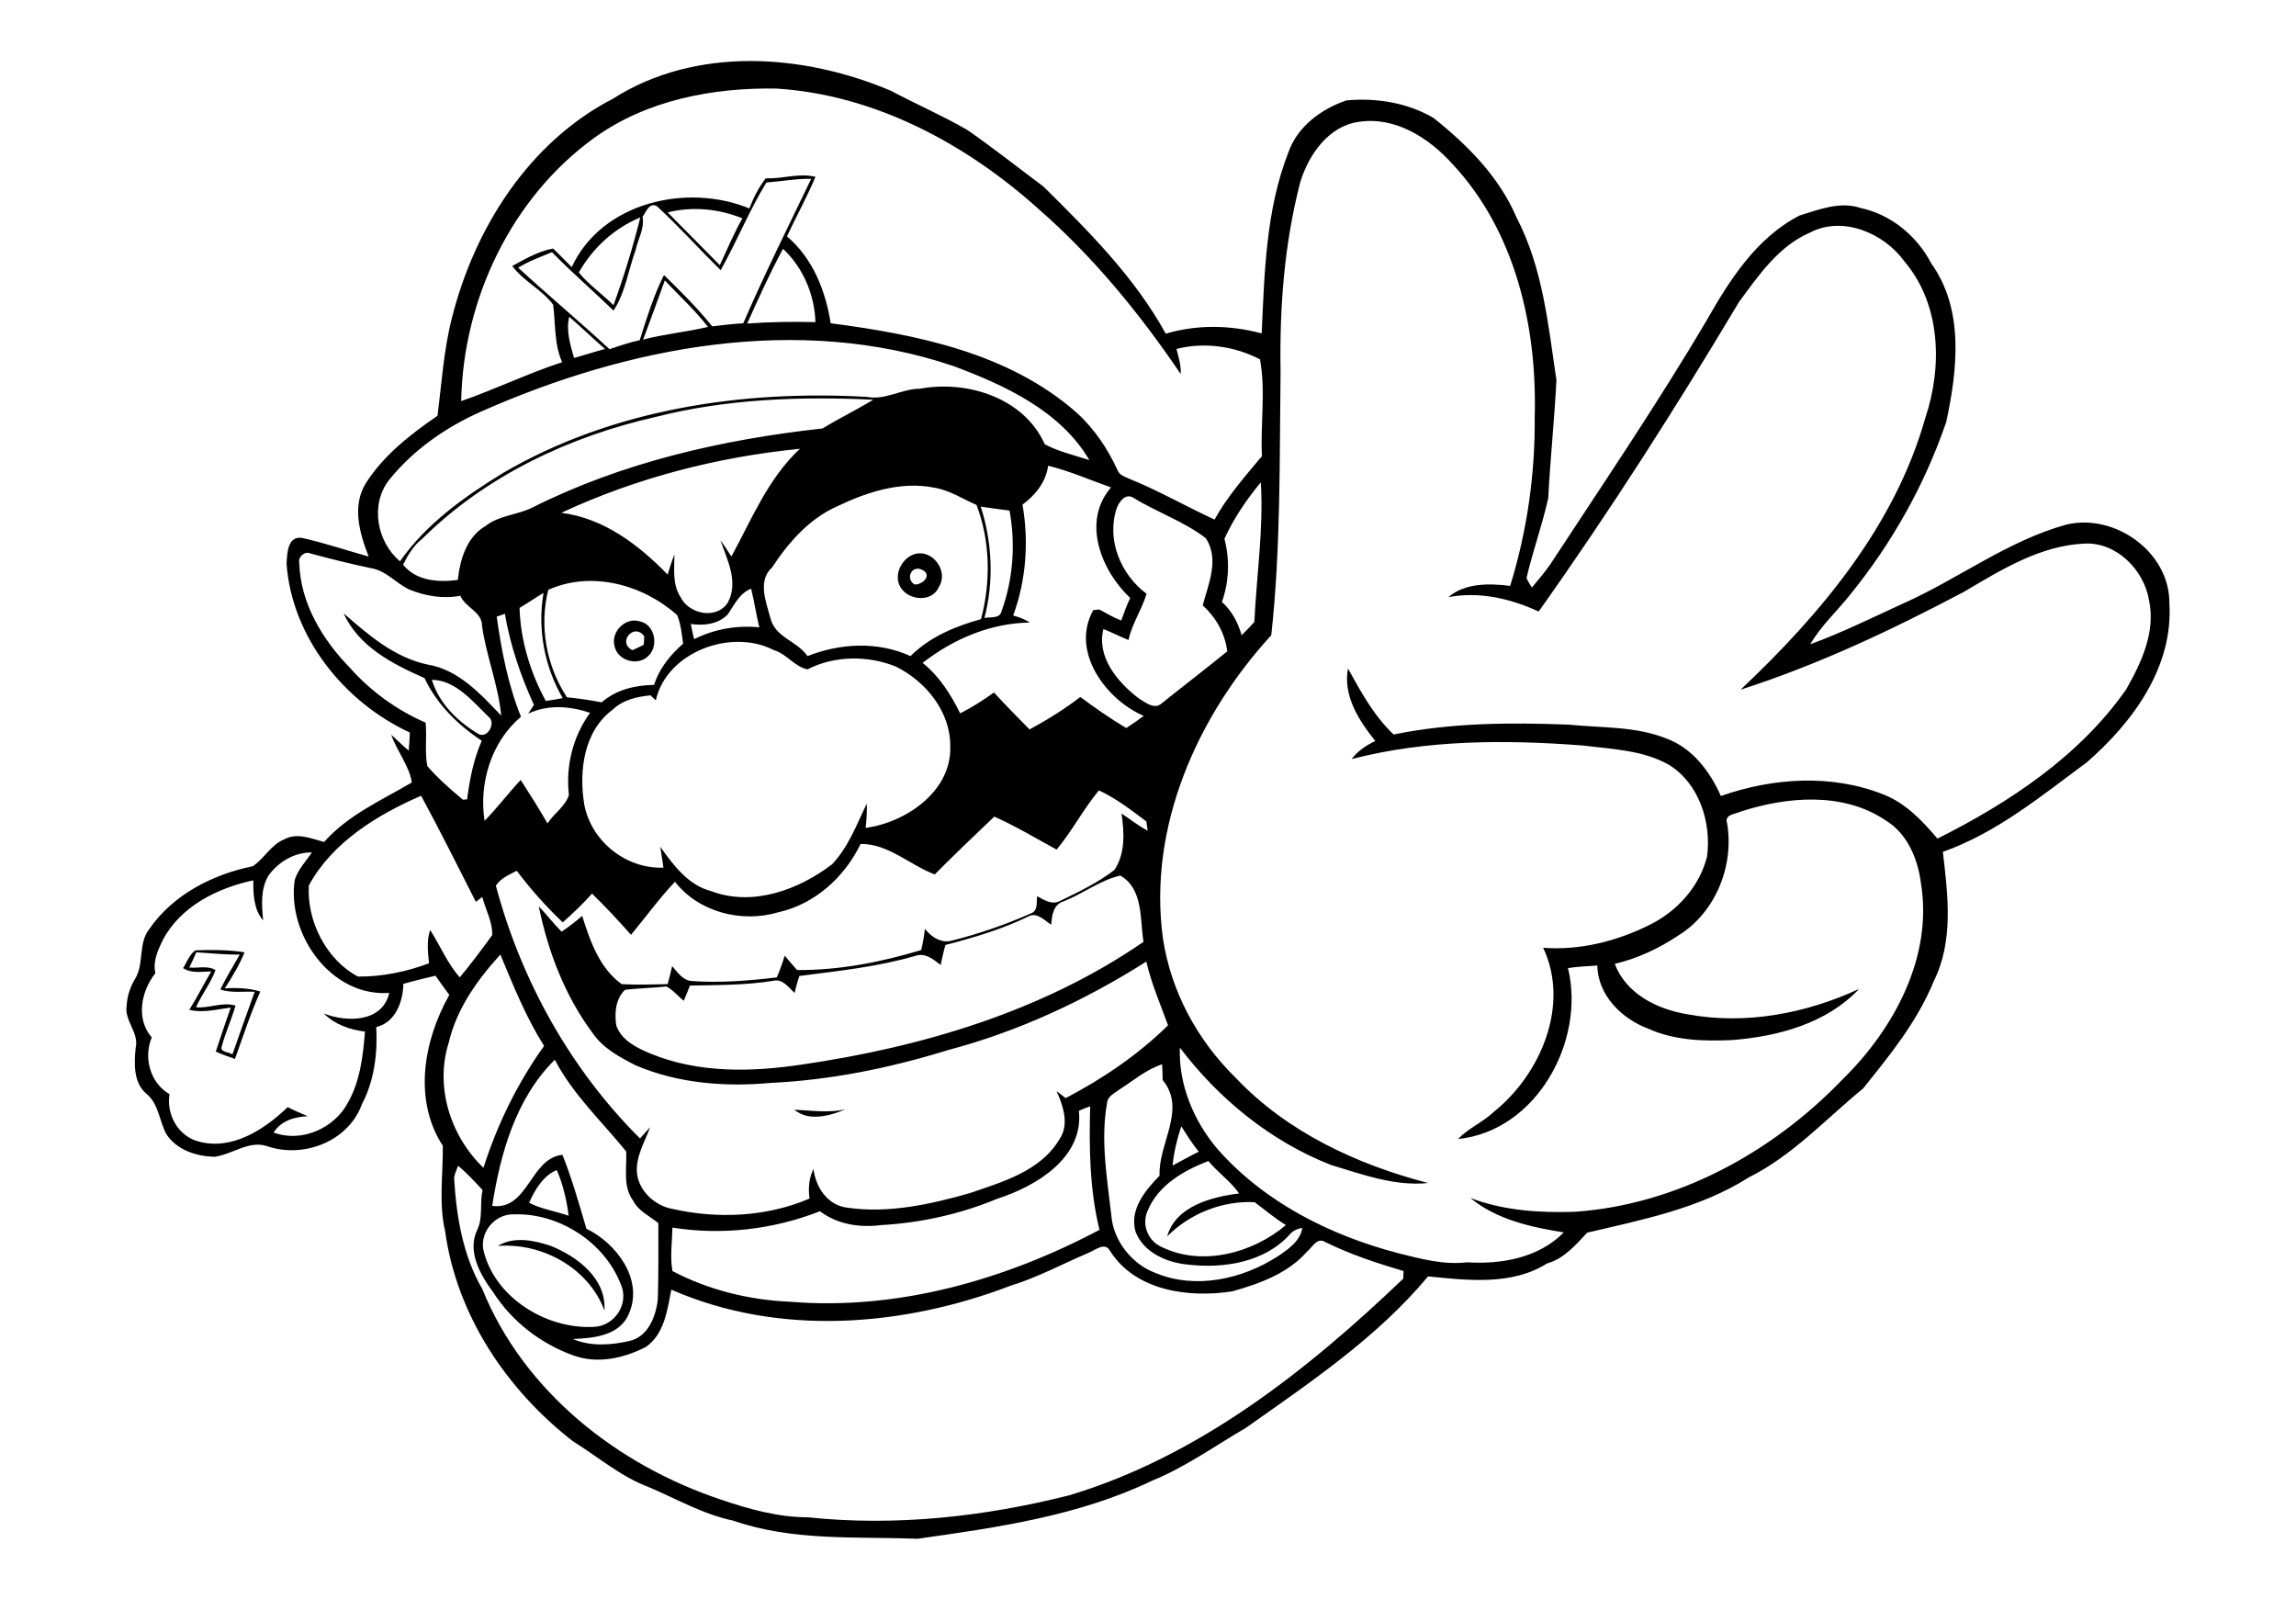
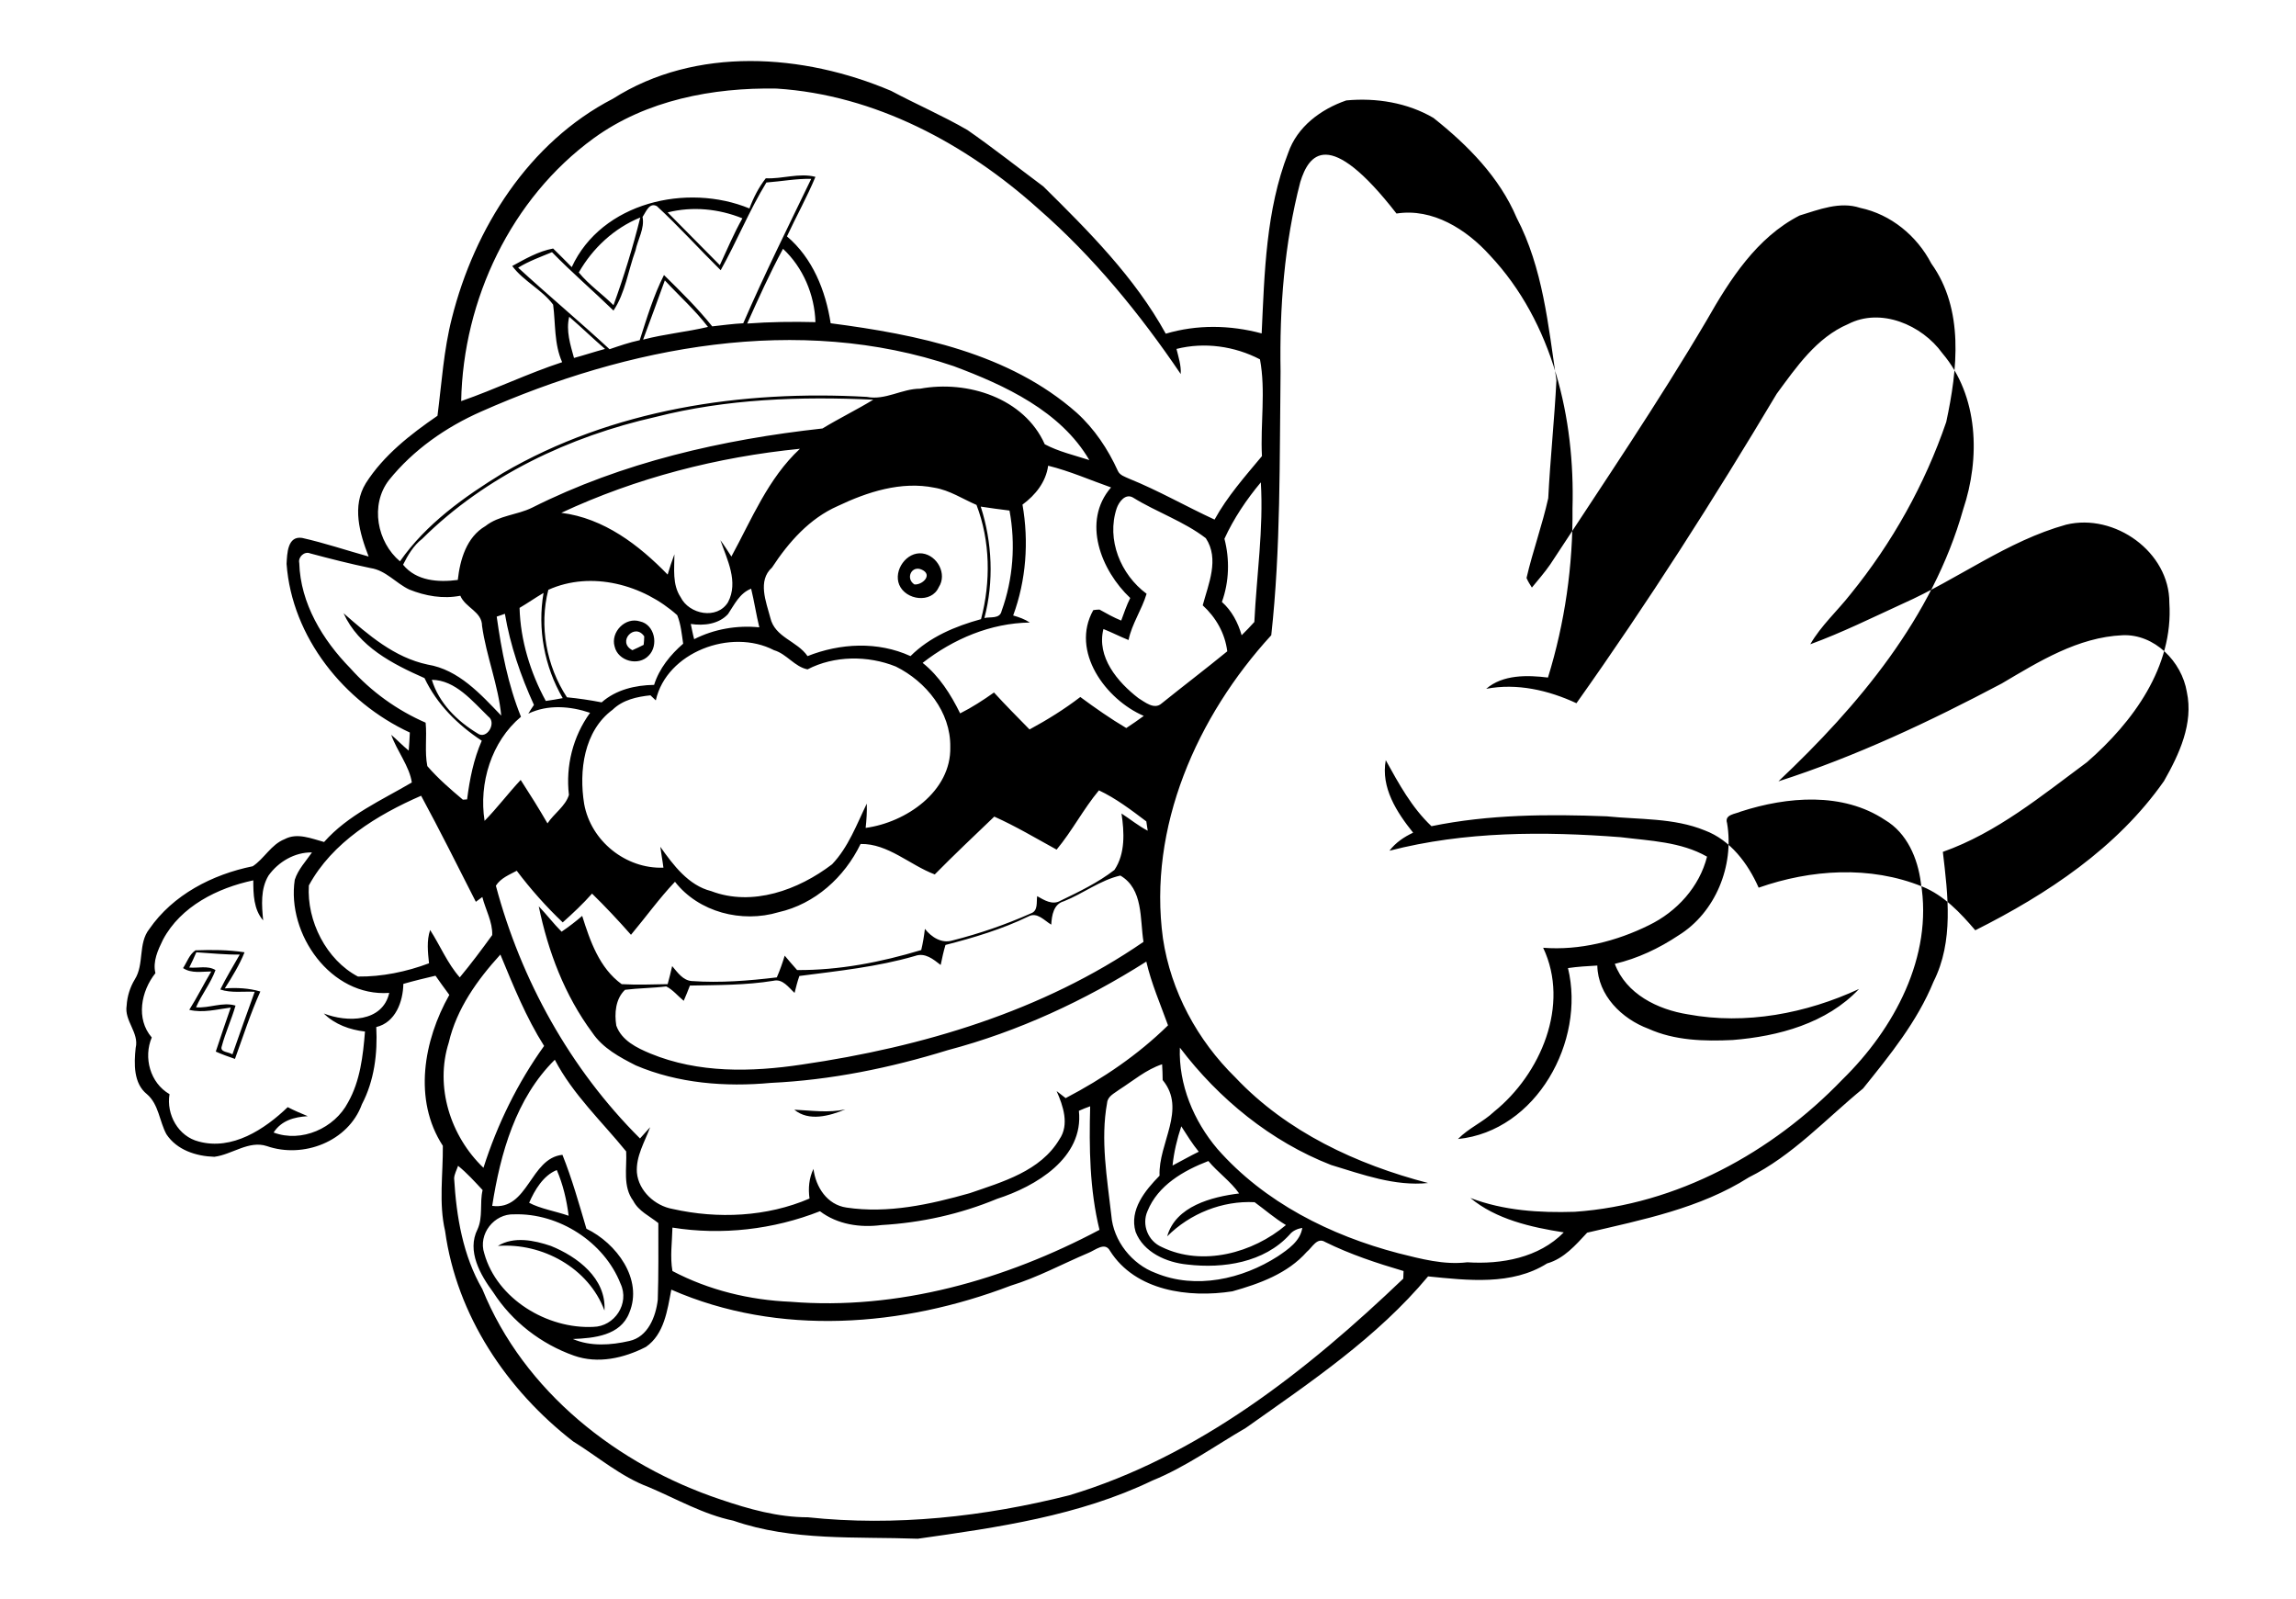
<svg xmlns="http://www.w3.org/2000/svg" version="1.2" baseProfile="tiny" id="Layer_1" x="0px" y="0px" viewBox="0 0 814 567" overflow="scroll" xml:space="preserve">
-   <path d="M324.2,207.2c2.9,0.2,6.5-3.4,2.7-5.2C323.2,200.2,320.9,205.1,324.2,207.2 M318.8,207.3c-2.1-5.1,2.6-11.8,8.2-11.1  c5.3,0.7,8.9,7.3,5.8,12C330.2,214,321.1,212.8,318.8,207.3 M299.7,393.3c-5.6,2.3-12.9,4.4-18.1,0.1  C287.7,393.7,293.7,394.6,299.7,393.3 M224.2,230.5c1.3-0.6,2.7-1.2,4-1.9c0.1-0.8,0.2-2.3,0.2-3C225,220.6,218.6,227.6,224.2,230.5   M217.9,229.2c-1.5-5.1,3.8-10.6,9-8.9c5.2,1.1,6.7,8.5,3.1,12.1C226.4,236.3,219.1,234.4,217.9,229.2 M176.5,441.7  c5.7-3.5,12.9-2,18.8,0c9.4,3.8,19.7,11.5,19,22.9C208.7,449.5,192.2,440.5,176.5,441.7 M67.1,343c3.1,0.3,6.5-0.8,9.3,0.9  c-1.7,4.7-4.9,8.6-6.9,13.2c4.7,0.4,9.4-2,14-0.6c-1.4,4.9-3.6,9.6-4.9,14.5c-0.7,2.1,2.6,1.9,3.8,2.8c2.6-7.4,5.2-14.8,7.9-22.2  c-4.1-0.2-8.3,0.5-12.2-0.8c2.1-4.3,4.6-8.3,6.9-12.4c-5.1,0.1-10.3-0.5-15.4-0.8C68.8,339.5,68,341.2,67.1,343 M74.9,344.4  c-3.3,0-7,0.8-10-1.2c1.4-2.1,2.2-4.8,4.4-6.3c5.8-0.2,11.6-0.2,17.4,0.7c-1.8,4.5-4.4,8.7-7,12.8c4.2-0.3,8.5-0.1,12.6,1.1  c-3.5,7.8-6.1,15.9-9,23.9c-2.3-0.8-4.6-1.6-6.8-2.6c1.7-5.2,3.5-10.4,5.3-15.6c-4.9,0.6-9.8,2-14.7,0.8  C69.9,353.6,72.2,348.9,74.9,344.4 M433.2,213.4c3.5,3.1,5.7,7.3,7,11.8c1.5-1.5,3.1-3.1,4.5-4.7c0.8-16.5,3.3-33,2.3-49.5  c-5.1,6.1-9.6,12.8-12.9,20C436,198.3,435.8,206.2,433.2,213.4 M415.7,413.2c3.1-1.6,6.2-3.4,9.3-4.9c-2.3-2.8-4.2-5.9-6.2-9  C417.3,403.8,416.2,408.4,415.7,413.2 M412.3,332.7c2.8,18.7,12.2,36.1,25.7,49.3c18.2,19.3,43,30.8,68.3,37.4  c-11.8,1.2-23.2-3-34.4-6.4c-21.3-8.3-39.8-23.4-53.6-41.6c-0.5,13.1,4.9,26,13.3,35.9c16.7,19,40.1,30.7,64.2,37  c8,2,16.1,4.2,24.4,3.2c12.1,0.8,25.4-1.6,34.2-10.6c-11.5-1.8-24-4.6-33.1-12.2c11.8,4.5,24.5,5.3,37,4.9c36.2-2.5,70-21,94.9-46.9  c18.3-17.9,32.2-43.6,27.8-69.8c-1.1-8.6-4.9-17.6-12.7-22.2c-15-10-34.7-8.3-51.1-3c-1.9,0.9-5.9,1-4.9,4.1  c2.6,15.1-4.1,31.7-17.2,39.8c-6.9,4.6-14.5,8.2-22.6,10.1c4,10.7,15.2,16.2,25.9,17.9c20.5,3.8,41.9-0.3,60.7-9  c-11.5,12.2-28.6,16.8-44.8,18.1c-10.1,0.5-20.6,0.2-29.9-4c-9.4-3.5-17.9-11.8-18.1-22.4c-3.5,0.2-7,0.4-10.4,0.9  c6.3,25.9-11.2,57.8-39,60.6c3.8-3.9,8.9-6,12.8-9.7c16.5-13.3,27-37.8,17.4-58.1c12.9,1,26-2.3,37.5-8c9.9-4.8,17.9-13.6,20.6-24.3  c1.6-12-2.7-25.8-13.4-32.5c-9.3-5.3-20.2-5.6-30.6-6.9c-27.3-2.1-55.3-2.1-82,4.8c2.2-2.9,5.2-4.9,8.4-6.4  c-5.8-7.2-11.5-16-9.7-25.7c4.6,8.3,9.2,16.8,16.2,23.4c20.4-4.2,41.4-4.3,62.1-3.5c11.7,1.2,23.8,0.5,34.8,5  c9.1,3.4,15.3,11.7,19.1,20.3c18.5-6.5,39.5-7.9,58-0.4c7.7,3.1,13.5,9.3,18.8,15.5c25.5-12.8,50.3-29.2,66.9-52.9  c5.4-9.5,10.5-20.4,8.1-31.6c-1.8-10.8-11.5-20.6-22.8-20.1c-15.8,0.7-29.6,9.3-42.8,17.1c-25.5,13.5-51.8,25.9-79.2,34.7  c28.4-26.8,54.7-58.1,65.5-96.4c6.1-18.2,5.5-40.2-7.4-55.4c-7.2-10-21.8-16.3-33.4-10.3c-11.2,4.8-18.3,15.2-25.3,24.7  c-22.3,37.4-45.8,74.2-71,109.7c-9.9-4.6-21.1-7.2-32-5.1c5.9-5.1,14.6-4.9,21.9-4c6-19.4,8.9-39.7,8.7-60  c0.9-31.9-6.9-65.9-29.3-89.7c-8.3-9.2-20.3-16.8-33.1-14.8C471,44.7,464,54.8,461,64.5c-5.7,21.9-7.4,44.7-7,67.2  c-0.4,31.2,0.1,62.6-3.3,93.5C424.4,253.9,406.9,293.3,412.3,332.7 M411.9,442.1c14.4,7,32.3,2.1,44-7.8c-4-2.4-7.4-5.4-11.1-8.1  c-11.4-0.6-22.9,4-31,12.1c3-10.7,15.8-14,25.5-15.2c-2.9-4.2-7.6-7.5-10.9-11.5c-8.8,3.4-17.9,8.6-21.6,17.8  C404.7,434.2,407,440,411.9,442.1 M394,430.9c0.7,9,7.3,17.3,15.7,20.4c14.2,5.9,30.7,2.2,43.3-5.9c3.7-2.5,8-5.4,8.7-10.1  c-1.7,0.3-3.4,1-4.5,2.4c-9,9.9-23.5,12.1-36.2,10.6c-7.4-0.7-15.6-4.3-18.4-11.6c-2.3-7.8,3.4-14.7,8.5-19.9  c-0.5-11.5,9.7-23.5,1.1-33.9c0-1.9-0.1-3.8-0.2-5.6c-5.7,1.9-10.2,5.8-15.2,9c-1.7,1.3-4.1,2.3-4.3,4.7  C390.1,404.1,392.5,417.6,394,430.9 M403.6,247.5c2.3,1.4,5.6,4.2,8.2,1.9c7.7-6.2,15.6-12.2,23.3-18.5c-0.8-6.4-4-12-8.7-16.3  c2-7.5,6-16.4,1.1-23.8c-7.8-6-17.4-9.2-25.8-14.4c-2.7-1.6-5,1.5-5.8,3.8c-3.7,11.1,1.4,23.5,10.6,30.3c-1.7,5.7-5.2,10.6-6.4,16.4  c-3-1.2-5.9-2.7-8.9-3.9C388.7,232.9,396.2,241.8,403.6,247.5 M349,219.1c2.1-0.5,5.5,0.4,6.1-2.5c4.1-11.3,5-23.8,2.8-35.6  c-3.4-0.4-6.8-0.9-10.2-1.4C351.8,192.3,352.4,206.2,349,219.1 M340.4,252.9c4.2-2.1,8.2-4.7,12-7.4c4.1,4.5,8.4,8.8,12.6,13.1  c6.3-3.4,12.4-7.2,18-11.5c5.3,3.9,10.7,7.7,16.3,11c2.1-1.4,4.2-2.8,6.2-4.3c-13.5-5.8-26.1-22.9-17.9-37.5  c0.5-0.1,1.6-0.2,2.2-0.2c2.5,1.4,5,2.8,7.7,3.9c1-2.7,1.9-5.4,3.2-8c-10.3-9.7-17.3-27.1-6.8-39.2c-7.4-2.6-14.6-5.8-22.3-7.7  c-0.8,5.8-4.5,10.4-9.1,13.8c2.3,13.1,1.3,26.8-3.3,39.3c2.1,0.6,4.1,1.3,5.9,2.5c-13.9,0.2-27.1,5.8-38,14.3  C333,239.7,337.1,246.2,340.4,252.9 M273.1,219c1.6,7,9.5,8.2,13.2,13.6c11.6-4.6,24.9-5.3,36.5,0c6.8-6.8,15.9-10.6,25-13.1  c3.5-13.2,3.3-27.7-1.6-40.5c-4.9-2.1-9.5-5.2-14.9-6.1c-11.8-2.4-23.8,1.5-34.3,6.5c-10,4.4-17.4,12.8-23.3,21.8  C268.5,205.9,271.6,213.3,273.1,219 M264.9,114.7c8.1-0.6,16.1-0.7,24.2-0.5c-0.3-9.7-4.4-19.4-11.5-26  C272.9,96.9,268.9,105.8,264.9,114.7 M246.1,226.6c7.1-3.6,15.2-5,23.1-4.2c-1.1-4.5-1.8-9.2-2.9-13.7c-4.1,1.6-5.9,5.6-8.2,9  c-3.3,3.6-8.6,4.2-13.2,3.5C245.3,223,245.6,224.8,246.1,226.6 M238.4,450.6c12.9,6.8,27.4,10.3,41.9,10.9  c38,3.1,76.1-7.8,109.5-25.5c-3.5-14.3-3.7-29.1-3.3-43.8c-1.4,0.5-2.7,1-4,1.6c1.8,16.7-15.3,26.8-29,31.2c-13,5.4-26.9,8.5-41,9.3  c-7.6,1-15.6-0.2-21.8-4.9c-16.5,6.5-34.8,8.6-52.3,5.8C238.3,440.2,237.5,445.5,238.4,450.6 M255.2,94c2.6-5.6,5-11.3,8-16.6  c-8.4-3.4-17.7-4.3-26.5-2.1C242.9,81.6,249.1,87.8,255.2,94 M228,120.4c7.6-2,15.4-2.7,23-4.5c-4.6-6-10.2-11-15.3-16.5  C233.2,106.4,230.6,113.4,228,120.4 M230.6,373.5c17,7,35.8,6.6,53.7,3.9c42.6-6.2,85.4-18.9,121.1-43.5c-1.3-8.1,0-18.7-8.2-23.5  c-7.1,1.6-13.2,6.4-20,9.1c-3.7,1-4.3,5-4.5,8.3c-2.4-1.4-5-4.6-8.1-2.9c-9.3,4.5-19.3,7.5-29.4,10.1c-0.7,2.3-1.2,4.7-1.7,7.1  c-2.6-2-5.5-4.5-9.1-3.2c-13.4,3.9-27.2,5.3-41,7.1c-0.7,2-1.2,4-1.7,6c-2.1-1.9-4.2-5.1-7.5-4.3c-9.8,1.6-19.7,1.5-29.6,1.7  c-0.7,1.8-1.4,3.6-2.2,5.4c-2.1-1.7-3.8-3.9-6.2-5.1c-4.8,0.6-9.8,0.6-14.6,1.2c-3.4,3.2-3.8,8.4-3.1,12.7  C220.4,368.9,225.8,371.5,230.6,373.5 M235.2,307.6c-0.3-2.5-0.8-5-1.1-7.4c4.6,6.5,10,13.7,18,15.7c14.6,5.6,31-0.4,42.9-9.5  c5.8-6.1,8.7-14.1,12.3-21.5c0.1,2.9-0.1,5.8-0.4,8.6c14.2-1.9,30.4-12.9,30-28.7c0.2-12.4-8.6-23.2-19.3-28.5  c-9.9-4-21.9-3.9-31.3,1c-4.6-0.9-7.4-5.5-11.9-6.8c-15.2-7.9-38.1,0.7-41.9,17.8c-0.6-0.6-1.3-1.2-1.9-1.8  c-4.8,0.5-9.8,1.6-13.4,5.1c-10.2,7.5-12,21.7-10.1,33.4C209.5,298.2,221.9,308.1,235.2,307.6 M205.2,96.6  c3.6,4.4,8.3,7.6,12.3,11.6c3.7-10.2,6.9-20.6,9.5-31.1C217.7,80.9,210.1,88,205.2,96.6 M203.5,126.9c3.7-1,7.3-2.2,11-3.2  c-4.3-3.7-8.4-7.7-12.7-11.4C200.6,117.2,202.2,122.2,203.5,126.9 M199,181.8c15.1,1.9,27.5,11.4,37.7,21.9c0.7-2.4,1.5-4.8,2.4-7.2  c0,5.1-0.8,10.7,2.2,15.2c3,6.1,12.9,8.1,16.8,1.8c3.8-7.2-0.3-15.1-2.7-22c1.4,1.9,2.6,3.8,3.9,5.8c7.2-13.2,13-27.7,24.3-38.2  C254.4,162,225.6,169.4,199,181.8 M201,247.2c4.1,0.4,8.2,1,12.3,1.8c5.1-4.5,11.9-6.1,18.6-6.2c1.8-5.8,5.8-10.7,10.3-14.6  c-0.5-3.4-0.8-6.9-2.1-10.1c-12-10.8-30.4-15.9-45.7-9C191.1,221.9,193.7,236.1,201,247.2 M187.6,426.4c3.9,2.1,9.4,3,14,4.6  c-0.7-5.6-2-11.1-4.2-16.2C192.6,416.7,189.5,422,187.6,426.4 M216.1,123.8c3.5-1.2,7-2.4,10.7-3.2c2.5-7.8,4.9-15.8,8.6-23.1  c5.9,5.8,11.9,11.7,17.1,18.2c3.6-0.4,7.3-0.9,11-1.1c7.5-17.3,15.9-34.2,24.1-51.2c-5.3-0.1-10.6,0.9-15.9,1.3  c-6.1,10-10.5,20.9-16.2,31.1c-7.6-7.5-14.8-15.5-22.6-22.7c-2.7-1.5-3.9,2.1-5.1,3.8c0.8,4.1-1.7,8-2.5,11.9  c-2.6,7.1-3.6,15-7.8,21.3c-7.2-7-14.8-13.5-21.8-20.7c-4.1,1.7-8.3,3.2-12,5.5C194.5,104.8,205.5,114,216.1,123.8 M193.5,248.5  c2-0.3,4-0.6,6-1c-6.5-11.2-9-24.5-6.8-37.3c-2.9,1.7-5.6,3.6-8.5,5.3C184.5,226.9,188,238.4,193.5,248.5 M226.9,403.6  c1.2-1.3,2.4-2.7,3.6-4c-1.9,5.2-5.1,10.3-4.7,16.1c0.6,6.5,6.4,11.8,12.7,12.9c16,3.6,33.4,2.8,48.5-3.7c-0.5-3.6-0.2-7.2,1.4-10.5  c0.8,6.4,4.8,12.7,11.7,13.7c14.7,2.2,29.6-1.1,43.7-5.1c11.6-4,25.1-7.8,31.8-19.1c3.6-5.2,1.3-11.9-1-17.1  c0.8,0.6,2.4,1.9,3.2,2.5c13.2-6.9,25.6-15.3,36.3-25.8c-2.7-7.5-5.9-14.8-7.7-22.6c-21.8,13.8-45.4,24.8-70.4,31.4  c-20.4,6.3-41.4,10.6-62.7,11.6c-16.1,1.5-32.9,0.2-47.9-6.2c-5.7-2.9-11.7-6.1-15.4-11.6c-9.8-13.2-15.7-28.8-19-44.8  c2.8,2.9,5.2,6.1,8.1,9c2.5-1.7,5-3.6,7.3-5.6c2.8,8.9,6.1,18.5,14,24.2c5.4,0.3,10.9,0.1,16.3,0c0.6-2.1,1.1-4.3,1.6-6.4  c1.9,2.2,3.8,5.1,7,5.3c10,0.7,20.1-0.1,30.1-1.3c1.1-2.5,2-5.1,2.8-7.7c1.4,1.7,2.9,3.4,4.4,5.1c14.9,0.1,29.8-2.8,44-7.1  c0.6-2.5,1-4.9,1.3-7.5c2.3,2.9,5.9,5.3,9.8,4.1c9.5-2.4,18.8-5.6,27.8-9.6c2.6-0.9,1.9-4,2.2-6.1c2.5,1.4,5.4,3.3,8.3,1.6  c6.6-3.2,13.3-6.4,19.1-10.9c3.9-5.8,3.5-13.4,2.5-20c3.1,2,6,4.4,9.3,6.1c-0.1-0.8-0.4-2.4-0.5-3.3c-5.3-4-10.8-8.2-16.8-11  c-5.5,6.6-9.5,14.4-15,21c-7.3-4-14.5-8.3-22.1-11.7c-7.1,6.8-14.2,13.5-21.1,20.5c-8.8-3.3-16.6-11-26.3-10.8  c-5.7,11.8-16.2,21.3-29.1,24.2c-13,3.9-28.3,0-36.7-10.8c-5.6,5.9-10.4,12.6-15.6,18.8c-4.4-5-9-9.9-13.8-14.6  c-3.2,3.6-6.8,7-10.4,10.2c-5.9-5.6-11.4-11.8-16.3-18.3c-2.6,1.4-5.7,2.6-7.4,5.3C184.7,347.4,202.1,378.9,226.9,403.6   M174.5,427.5c12.8,1.7,13.4-16.9,24.9-18.1c3.4,8.5,5.9,17.4,8.5,26.2c10.6,5.1,20.2,17.9,15.2,29.8c-3.1,8.1-12.5,9-20,9.3  c6.3,2.7,13.5,2.2,20,0.7c6.6-1.4,9.4-8.6,10.1-14.6c0.3-9.1,0.2-18.1,0.2-27.2c-3.1-2.5-7-4.2-8.9-7.9c-3.8-5.1-2.2-11.7-2.5-17.5  c-8.6-10.6-18.9-20.2-25.3-32.5C182.9,389.3,177.4,408.9,174.5,427.5 M171.8,291c4.5-4.6,8.4-9.8,12.8-14.5  c3.3,5.1,6.5,10.2,9.5,15.4c2.3-3.5,6.4-6.1,7.6-10.1c-1.2-10.2,1.4-20.7,7.5-29.1c-7.1-2.4-15-3-21.9,0.3c0.6-1,1.3-2.1,2-3.1  c-4.7-10.3-8.4-21.1-10.3-32.3c-0.9,0.3-1.9,0.7-2.9,1c1.7,12.1,4,24.1,8.6,35.5C174.2,262.9,169.7,277.7,171.8,291 M171.7,444.4  c4.5,16.1,22.3,26.8,38.6,26c7.6-0.1,13-8.3,9.7-15.3c-5.8-14.8-21.9-25.1-37.7-24.6C175.2,430.2,169.4,437.5,171.7,444.4   M163.5,142.2c12.1-4.2,23.6-9.8,35.8-13.8c-2.9-6.5-2.3-13.6-3.2-20.4c-3.9-5.3-10.5-8.3-14.5-13.7c4.6-2.5,9.2-5.2,14.5-6.2  c2.2,2.2,4.4,4.3,6.6,6.6c10.6-23,40.9-29.9,63-20.8c1.4-3.8,3.3-7.5,5.8-10.7c5.9,0.3,11.8-2,17.6-0.5c-3,7.2-6.8,14-10.1,21.1  c9.1,7.7,13.7,19.2,15.5,30.8c30.7,4,63.3,10.6,87.2,31.7c6.3,5.7,11.1,12.9,14.6,20.6c0.7,1.6,2.5,2.1,4,2.8  c10.4,4.2,20.1,9.8,30.3,14.5c4.5-8.2,10.8-15.3,16.8-22.5c-0.6-11.4,1.4-23.1-0.7-34.3c-9-4.7-19.7-6.2-29.6-3.7  c0.7,2.9,1.7,5.8,1.5,8.9c-14.5-21.4-31-41.6-50.5-58.6c-25.6-23-57.9-40.4-92.8-42.6c-22.6-0.4-46.2,4.1-64.8,17.6  C181.2,70.3,164.2,106.2,163.5,142.2 M171,457c14.7,36.3,47.9,62.4,84.5,74.6c10,3.4,20.3,6.3,30.9,6.3c31,3.3,62.6-0.2,92.7-7.8  c45.9-13.8,84.3-44.2,118.4-76.8c0-0.7,0.1-2,0.1-2.7c-9.5-2.8-18.9-5.9-27.8-10.3c-2.9-1.8-4.6,2-6.5,3.5  c-6.8,7.7-16.8,11.3-26.4,14c-15.4,2.4-34.4-0.1-43.4-14.4c-1.8-3.3-5.3-0.1-7.7,0.8c-9.2,3.9-18,8.7-27.5,11.6  c-38.2,14.6-82.2,18.1-120.3,1.4c-1.4,7.3-2.5,15.8-9,20.3c-7.8,4-17,6.1-25.5,3.1c-11.6-4.1-21.9-12-28.6-22.4  c-4.6-6.2-9.5-14.7-5.6-22.4c2-4.4,0.7-9.3,1.8-13.9c-2.8-3-5.5-6-8.7-8.6c-0.5,1.5-1.3,2.9-1.4,4.4  C161.8,431.3,164.1,445.1,171,457 M171.4,414c4.9-15.4,12.1-30.1,21.5-43.2c-6.4-10.1-10.9-21.3-15.5-32.4  c-8.2,9-15.5,19.2-18.3,31.2C154.1,385.3,159.7,402.8,171.4,414 M169.3,260c3.3,2.4,6.9-3.8,3.8-6c-5.6-5.4-11.6-12.9-20-13  C155.6,249.2,162,255.6,169.3,260 M162.3,205.6c0.8-7.2,3.1-15.2,9.8-19.1c4.8-3.8,11.2-3.9,16.5-6.5c32-16.1,67.5-24.2,103-28.1  c5.9-3.6,12.1-6.6,18-10.2c-25.8-1.2-52-0.3-77.1,6.1c-30.6,6.9-60.3,20.9-82.8,43.2c-3.1,2.4-5.1,5.8-6.8,9.2  C147.6,206,155.4,206.5,162.3,205.6 M141.8,199c9.3-13.3,22.8-22.9,36.5-31.3c38.7-22.6,84.7-29.5,129-27c6.6,1.3,12.4-2.9,18.9-2.9  c16.8-3.1,36.9,3.3,44.2,19.7c4.9,2.6,10.5,3.9,15.8,5.6c-10.2-17.4-29.9-26.5-48.1-33.3c-55.1-18.7-115.6-6.9-167.5,16.1  c-12.5,5.5-24.1,13.6-32.7,24.3C131.1,179,133.7,192.2,141.8,199 M126.9,346.2c8.5,0.1,17.2-1.7,25.2-4.7c-0.4-3.9-0.9-8,0.4-11.8  c3.6,5.6,6.1,11.8,10.5,16.8c4-4.8,7.8-9.9,11.5-15c0.2-4.6-2.4-9.1-3.5-13.5c-0.8,0.6-1.6,1.2-2.3,1.7  c-6.4-12.6-12.7-25.2-19.4-37.6c-15.6,6.8-31.5,16.5-39.8,31.8C108.7,326.5,115.7,340.3,126.9,346.2 M124.2,236.9  c7.4,8.3,16.6,14.9,26.7,19.3c0.5,5.1-0.4,10.3,0.6,15.4c3.8,4.4,8.2,8.2,12.6,11.9c0.4,0,1.1-0.1,1.5-0.1  c0.9-7.1,2.3-14.2,5.2-20.8c-8.5-5.6-15.9-12.9-20.3-22.2c-11.3-5-23.3-11.1-28.7-23c8.8,7.7,18,15.7,29.8,18.2  c11,1.8,18.8,10.5,26.1,18.1c-1-10.7-5.3-21.1-6.8-31.8c0-5.1-5.9-6.4-7.7-10.7c-6.1,1.2-12.4,0.1-18.1-2.2  c-4.7-2.2-8.3-6.8-13.7-7.6c-7.2-1.5-14.3-3.3-21.4-5.2c-2.1-0.9-4.4,1.3-3.9,3.4C106.5,213.9,114.4,226.9,124.2,236.9 M53.8,367.8  c-3,7.1-0.6,16.1,6.3,20.1c-1.2,7.2,3.1,15,10.4,16.8c11.8,3.2,23.3-4.3,31.5-12.2c2.3,1.2,4.7,2.2,7.1,3.2  c-4.8,0.3-9.3,1.5-12.1,5.8c9.9,3.7,21.6-1.5,26.4-10.7c4.3-7.6,5.3-16.5,6-25.1c-5.3-0.6-10.7-2.5-14.6-6.4  c8.2,3.2,20.8,3.2,23.2-7.3c-20.7,1.5-36.4-20.9-33.5-40.1c1.2-3.7,3.9-6.5,6.1-9.7c-6.1-0.1-11.9,3.3-15.4,8.2  c-2.9,4.8-2.4,10.6-1.9,15.9c-3.4-3.9-3.5-9.4-3.5-14.2c-12.7,2.7-25.7,9.2-32,21c-1.8,3.7-3.7,7.7-2.7,11.9  C50,351.4,48.1,361.2,53.8,367.8 M48.1,371.5c1.3-5.4-4.1-9.6-3.2-15c0.2-3.3,1.2-6.5,2.9-9.3c3.4-5.4,1.1-12.7,5.1-17.8  c8.4-12.2,22.4-19.4,36.7-22.3c4.1-2.7,6.5-7.7,11.3-9.6c4.5-2.4,9.5-0.2,14,1c8.5-9.6,20.4-14.8,31.1-21.1  c-0.8-5.7-5.3-11.2-7.3-16.9c2.1,1.8,4,3.8,6.2,5.6c0.2-2.1,0.3-4.3,0.4-6.4c-23.3-10.8-41.8-33.8-43.7-59.8c0.2-3.6,0.3-10,5.5-9.2  c8,1.8,15.7,4.4,23.6,6.6c-3.2-8.2-6-17.9-1-26c6.3-9.9,15.8-17.3,25.4-23.9c1.5-11.6,2.2-23.3,5.1-34.6c8-31.9,27.3-62.4,57.1-77.8  c29.4-18.7,67.5-16,98.6-2.8c9,4.8,18.3,8.8,27.1,13.9c9.2,6.4,17.9,13.3,26.9,20c16.1,15.9,32.4,32.2,43.4,52.2  c11.1-3.3,22.8-3.1,34-0.1c1-21.5,1.5-43.7,9.4-64c3.2-9.3,11.6-15.5,20.6-18.6c10.6-1,21.7,0.8,30.9,6.2  c12.1,9.6,23.4,21,29.5,35.4c9.3,17.8,11.2,38.1,14.1,57.6c-0.7,13.9-2.2,27.9-2.9,41.8c-2.1,9.5-5.5,18.8-7.7,28.3  c0.5,1.2,1.2,2.3,1.9,3.4c2.2-2.7,4.5-5.3,6.5-8.2c18.8-28.7,38.1-57.1,55.5-86.6c8.2-14.4,17.7-29.3,32.9-37.1  c6.9-2.1,14.3-5.1,21.5-2.7c10.9,2.3,20.1,9.9,25.2,19.7c11.7,16.3,9.3,37.6,5.3,56.2c-7.6,22.2-19.2,42.9-33.9,61  c-4.7,6-10.5,11.2-14.3,17.8c11.2-4.1,21.9-9.4,32.8-14.4c19.6-8.7,37-22.2,57.9-28c17.2-4.2,36.7,9.7,36.6,27.7  c1.5,22.7-12.9,42.3-29.2,56.5c-16.1,11.9-31.9,25-51.1,31.8c1.8,15.3,3.9,31.7-3.3,46c-5.8,14.2-15.5,26.1-25,37.9  c-13.2,10.8-25,23.8-40.5,31.5c-17.3,11-37.7,15-57.3,19.6c-4.1,4.4-8.2,9.2-14.2,10.9c-12.5,7.9-28.2,6-42.2,4.6  c-18.1,21.7-41.7,37.5-64.6,53.7c-11,6.4-21.4,13.9-33.2,18.7c-26,12.5-54.8,16.6-83.1,20.6c-21.9-0.8-44.4,0.9-65.4-6.4  c-10.6-2.2-20.1-7.7-30-11.9c-9.9-3.7-17.9-10.7-26.8-16.2c-23.5-18.2-41.3-44.7-45.4-74.6c-2.3-9.9-0.7-20.1-0.8-30.2  c-10.6-16.3-6.8-37.4,2.3-53.5c-1.7-2.3-3.3-4.5-4.9-6.8c-3.8,0.9-7.6,1.8-11.4,2.9c-0.1,6.3-2.8,13.7-9.6,15.3  c0.5,9.4-0.7,19-5.1,27.4c-4.8,13.2-20.8,19.3-33.7,14.8c-6.4-2.1-12.3,3-18.6,3.8c-6.5-0.2-13.3-2.4-17-8  c-2.5-4.6-2.7-10.6-6.9-14.2C47.3,384.1,47.5,377.1,48.1,371.5" />
+   <path d="M324.2,207.2c2.9,0.2,6.5-3.4,2.7-5.2C323.2,200.2,320.9,205.1,324.2,207.2 M318.8,207.3c-2.1-5.1,2.6-11.8,8.2-11.1  c5.3,0.7,8.9,7.3,5.8,12C330.2,214,321.1,212.8,318.8,207.3 M299.7,393.3c-5.6,2.3-12.9,4.4-18.1,0.1  C287.7,393.7,293.7,394.6,299.7,393.3 M224.2,230.5c1.3-0.6,2.7-1.2,4-1.9c0.1-0.8,0.2-2.3,0.2-3C225,220.6,218.6,227.6,224.2,230.5   M217.9,229.2c-1.5-5.1,3.8-10.6,9-8.9c5.2,1.1,6.7,8.5,3.1,12.1C226.4,236.3,219.1,234.4,217.9,229.2 M176.5,441.7  c5.7-3.5,12.9-2,18.8,0c9.4,3.8,19.7,11.5,19,22.9C208.7,449.5,192.2,440.5,176.5,441.7 M67.1,343c3.1,0.3,6.5-0.8,9.3,0.9  c-1.7,4.7-4.9,8.6-6.9,13.2c4.7,0.4,9.4-2,14-0.6c-1.4,4.9-3.6,9.6-4.9,14.5c-0.7,2.1,2.6,1.9,3.8,2.8c2.6-7.4,5.2-14.8,7.9-22.2  c-4.1-0.2-8.3,0.5-12.2-0.8c2.1-4.3,4.6-8.3,6.9-12.4c-5.1,0.1-10.3-0.5-15.4-0.8C68.8,339.5,68,341.2,67.1,343 M74.9,344.4  c-3.3,0-7,0.8-10-1.2c1.4-2.1,2.2-4.8,4.4-6.3c5.8-0.2,11.6-0.2,17.4,0.7c-1.8,4.5-4.4,8.7-7,12.8c4.2-0.3,8.5-0.1,12.6,1.1  c-3.5,7.8-6.1,15.9-9,23.9c-2.3-0.8-4.6-1.6-6.8-2.6c1.7-5.2,3.5-10.4,5.3-15.6c-4.9,0.6-9.8,2-14.7,0.8  C69.9,353.6,72.2,348.9,74.9,344.4 M433.2,213.4c3.5,3.1,5.7,7.3,7,11.8c1.5-1.5,3.1-3.1,4.5-4.7c0.8-16.5,3.3-33,2.3-49.5  c-5.1,6.1-9.6,12.8-12.9,20C436,198.3,435.8,206.2,433.2,213.4 M415.7,413.2c3.1-1.6,6.2-3.4,9.3-4.9c-2.3-2.8-4.2-5.9-6.2-9  C417.3,403.8,416.2,408.4,415.7,413.2 M412.3,332.7c2.8,18.7,12.2,36.1,25.7,49.3c18.2,19.3,43,30.8,68.3,37.4  c-11.8,1.2-23.2-3-34.4-6.4c-21.3-8.3-39.8-23.4-53.6-41.6c-0.5,13.1,4.9,26,13.3,35.9c16.7,19,40.1,30.7,64.2,37  c8,2,16.1,4.2,24.4,3.2c12.1,0.8,25.4-1.6,34.2-10.6c-11.5-1.8-24-4.6-33.1-12.2c11.8,4.5,24.5,5.3,37,4.9c36.2-2.5,70-21,94.9-46.9  c18.3-17.9,32.2-43.6,27.8-69.8c-1.1-8.6-4.9-17.6-12.7-22.2c-15-10-34.7-8.3-51.1-3c-1.9,0.9-5.9,1-4.9,4.1  c2.6,15.1-4.1,31.7-17.2,39.8c-6.9,4.6-14.5,8.2-22.6,10.1c4,10.7,15.2,16.2,25.9,17.9c20.5,3.8,41.9-0.3,60.7-9  c-11.5,12.2-28.6,16.8-44.8,18.1c-10.1,0.5-20.6,0.2-29.9-4c-9.4-3.5-17.9-11.8-18.1-22.4c-3.5,0.2-7,0.4-10.4,0.9  c6.3,25.9-11.2,57.8-39,60.6c3.8-3.9,8.9-6,12.8-9.7c16.5-13.3,27-37.8,17.4-58.1c12.9,1,26-2.3,37.5-8c9.9-4.8,17.9-13.6,20.6-24.3  c-9.3-5.3-20.2-5.6-30.6-6.9c-27.3-2.1-55.3-2.1-82,4.8c2.2-2.9,5.2-4.9,8.4-6.4  c-5.8-7.2-11.5-16-9.7-25.7c4.6,8.3,9.2,16.8,16.2,23.4c20.4-4.2,41.4-4.3,62.1-3.5c11.7,1.2,23.8,0.5,34.8,5  c9.1,3.4,15.3,11.7,19.1,20.3c18.5-6.5,39.5-7.9,58-0.4c7.7,3.1,13.5,9.3,18.8,15.5c25.5-12.8,50.3-29.2,66.9-52.9  c5.4-9.5,10.5-20.4,8.1-31.6c-1.8-10.8-11.5-20.6-22.8-20.1c-15.8,0.7-29.6,9.3-42.8,17.1c-25.5,13.5-51.8,25.9-79.2,34.7  c28.4-26.8,54.7-58.1,65.5-96.4c6.1-18.2,5.5-40.2-7.4-55.4c-7.2-10-21.8-16.3-33.4-10.3c-11.2,4.8-18.3,15.2-25.3,24.7  c-22.3,37.4-45.8,74.2-71,109.7c-9.9-4.6-21.1-7.2-32-5.1c5.9-5.1,14.6-4.9,21.9-4c6-19.4,8.9-39.7,8.7-60  c0.9-31.9-6.9-65.9-29.3-89.7c-8.3-9.2-20.3-16.8-33.1-14.8C471,44.7,464,54.8,461,64.5c-5.7,21.9-7.4,44.7-7,67.2  c-0.4,31.2,0.1,62.6-3.3,93.5C424.4,253.9,406.9,293.3,412.3,332.7 M411.9,442.1c14.4,7,32.3,2.1,44-7.8c-4-2.4-7.4-5.4-11.1-8.1  c-11.4-0.6-22.9,4-31,12.1c3-10.7,15.8-14,25.5-15.2c-2.9-4.2-7.6-7.5-10.9-11.5c-8.8,3.4-17.9,8.6-21.6,17.8  C404.7,434.2,407,440,411.9,442.1 M394,430.9c0.7,9,7.3,17.3,15.7,20.4c14.2,5.9,30.7,2.2,43.3-5.9c3.7-2.5,8-5.4,8.7-10.1  c-1.7,0.3-3.4,1-4.5,2.4c-9,9.9-23.5,12.1-36.2,10.6c-7.4-0.7-15.6-4.3-18.4-11.6c-2.3-7.8,3.4-14.7,8.5-19.9  c-0.5-11.5,9.7-23.5,1.1-33.9c0-1.9-0.1-3.8-0.2-5.6c-5.7,1.9-10.2,5.8-15.2,9c-1.7,1.3-4.1,2.3-4.3,4.7  C390.1,404.1,392.5,417.6,394,430.9 M403.6,247.5c2.3,1.4,5.6,4.2,8.2,1.9c7.7-6.2,15.6-12.2,23.3-18.5c-0.8-6.4-4-12-8.7-16.3  c2-7.5,6-16.4,1.1-23.8c-7.8-6-17.4-9.2-25.8-14.4c-2.7-1.6-5,1.5-5.8,3.8c-3.7,11.1,1.4,23.5,10.6,30.3c-1.7,5.7-5.2,10.6-6.4,16.4  c-3-1.2-5.9-2.7-8.9-3.9C388.7,232.9,396.2,241.8,403.6,247.5 M349,219.1c2.1-0.5,5.5,0.4,6.1-2.5c4.1-11.3,5-23.8,2.8-35.6  c-3.4-0.4-6.8-0.9-10.2-1.4C351.8,192.3,352.4,206.2,349,219.1 M340.4,252.9c4.2-2.1,8.2-4.7,12-7.4c4.1,4.5,8.4,8.8,12.6,13.1  c6.3-3.4,12.4-7.2,18-11.5c5.3,3.9,10.7,7.7,16.3,11c2.1-1.4,4.2-2.8,6.2-4.3c-13.5-5.8-26.1-22.9-17.9-37.5  c0.5-0.1,1.6-0.2,2.2-0.2c2.5,1.4,5,2.8,7.7,3.9c1-2.7,1.9-5.4,3.2-8c-10.3-9.7-17.3-27.1-6.8-39.2c-7.4-2.6-14.6-5.8-22.3-7.7  c-0.8,5.8-4.5,10.4-9.1,13.8c2.3,13.1,1.3,26.8-3.3,39.3c2.1,0.6,4.1,1.3,5.9,2.5c-13.9,0.2-27.1,5.8-38,14.3  C333,239.7,337.1,246.2,340.4,252.9 M273.1,219c1.6,7,9.5,8.2,13.2,13.6c11.6-4.6,24.9-5.3,36.5,0c6.8-6.8,15.9-10.6,25-13.1  c3.5-13.2,3.3-27.7-1.6-40.5c-4.9-2.1-9.5-5.2-14.9-6.1c-11.8-2.4-23.8,1.5-34.3,6.5c-10,4.4-17.4,12.8-23.3,21.8  C268.5,205.9,271.6,213.3,273.1,219 M264.9,114.7c8.1-0.6,16.1-0.7,24.2-0.5c-0.3-9.7-4.4-19.4-11.5-26  C272.9,96.9,268.9,105.8,264.9,114.7 M246.1,226.6c7.1-3.6,15.2-5,23.1-4.2c-1.1-4.5-1.8-9.2-2.9-13.7c-4.1,1.6-5.9,5.6-8.2,9  c-3.3,3.6-8.6,4.2-13.2,3.5C245.3,223,245.6,224.8,246.1,226.6 M238.4,450.6c12.9,6.8,27.4,10.3,41.9,10.9  c38,3.1,76.1-7.8,109.5-25.5c-3.5-14.3-3.7-29.1-3.3-43.8c-1.4,0.5-2.7,1-4,1.6c1.8,16.7-15.3,26.8-29,31.2c-13,5.4-26.9,8.5-41,9.3  c-7.6,1-15.6-0.2-21.8-4.9c-16.5,6.5-34.8,8.6-52.3,5.8C238.3,440.2,237.5,445.5,238.4,450.6 M255.2,94c2.6-5.6,5-11.3,8-16.6  c-8.4-3.4-17.7-4.3-26.5-2.1C242.9,81.6,249.1,87.8,255.2,94 M228,120.4c7.6-2,15.4-2.7,23-4.5c-4.6-6-10.2-11-15.3-16.5  C233.2,106.4,230.6,113.4,228,120.4 M230.6,373.5c17,7,35.8,6.6,53.7,3.9c42.6-6.2,85.4-18.9,121.1-43.5c-1.3-8.1,0-18.7-8.2-23.5  c-7.1,1.6-13.2,6.4-20,9.1c-3.7,1-4.3,5-4.5,8.3c-2.4-1.4-5-4.6-8.1-2.9c-9.3,4.5-19.3,7.5-29.4,10.1c-0.7,2.3-1.2,4.7-1.7,7.1  c-2.6-2-5.5-4.5-9.1-3.2c-13.4,3.9-27.2,5.3-41,7.1c-0.7,2-1.2,4-1.7,6c-2.1-1.9-4.2-5.1-7.5-4.3c-9.8,1.6-19.7,1.5-29.6,1.7  c-0.7,1.8-1.4,3.6-2.2,5.4c-2.1-1.7-3.8-3.9-6.2-5.1c-4.8,0.6-9.8,0.6-14.6,1.2c-3.4,3.2-3.8,8.4-3.1,12.7  C220.4,368.9,225.8,371.5,230.6,373.5 M235.2,307.6c-0.3-2.5-0.8-5-1.1-7.4c4.6,6.5,10,13.7,18,15.7c14.6,5.6,31-0.4,42.9-9.5  c5.8-6.1,8.7-14.1,12.3-21.5c0.1,2.9-0.1,5.8-0.4,8.6c14.2-1.9,30.4-12.9,30-28.7c0.2-12.4-8.6-23.2-19.3-28.5  c-9.9-4-21.9-3.9-31.3,1c-4.6-0.9-7.4-5.5-11.9-6.8c-15.2-7.9-38.1,0.7-41.9,17.8c-0.6-0.6-1.3-1.2-1.9-1.8  c-4.8,0.5-9.8,1.6-13.4,5.1c-10.2,7.5-12,21.7-10.1,33.4C209.5,298.2,221.9,308.1,235.2,307.6 M205.2,96.6  c3.6,4.4,8.3,7.6,12.3,11.6c3.7-10.2,6.9-20.6,9.5-31.1C217.7,80.9,210.1,88,205.2,96.6 M203.5,126.9c3.7-1,7.3-2.2,11-3.2  c-4.3-3.7-8.4-7.7-12.7-11.4C200.6,117.2,202.2,122.2,203.5,126.9 M199,181.8c15.1,1.9,27.5,11.4,37.7,21.9c0.7-2.4,1.5-4.8,2.4-7.2  c0,5.1-0.8,10.7,2.2,15.2c3,6.1,12.9,8.1,16.8,1.8c3.8-7.2-0.3-15.1-2.7-22c1.4,1.9,2.6,3.8,3.9,5.8c7.2-13.2,13-27.7,24.3-38.2  C254.4,162,225.6,169.4,199,181.8 M201,247.2c4.1,0.4,8.2,1,12.3,1.8c5.1-4.5,11.9-6.1,18.6-6.2c1.8-5.8,5.8-10.7,10.3-14.6  c-0.5-3.4-0.8-6.9-2.1-10.1c-12-10.8-30.4-15.9-45.7-9C191.1,221.9,193.7,236.1,201,247.2 M187.6,426.4c3.9,2.1,9.4,3,14,4.6  c-0.7-5.6-2-11.1-4.2-16.2C192.6,416.7,189.5,422,187.6,426.4 M216.1,123.8c3.5-1.2,7-2.4,10.7-3.2c2.5-7.8,4.9-15.8,8.6-23.1  c5.9,5.8,11.9,11.7,17.1,18.2c3.6-0.4,7.3-0.9,11-1.1c7.5-17.3,15.9-34.2,24.1-51.2c-5.3-0.1-10.6,0.9-15.9,1.3  c-6.1,10-10.5,20.9-16.2,31.1c-7.6-7.5-14.8-15.5-22.6-22.7c-2.7-1.5-3.9,2.1-5.1,3.8c0.8,4.1-1.7,8-2.5,11.9  c-2.6,7.1-3.6,15-7.8,21.3c-7.2-7-14.8-13.5-21.8-20.7c-4.1,1.7-8.3,3.2-12,5.5C194.5,104.8,205.5,114,216.1,123.8 M193.5,248.5  c2-0.3,4-0.6,6-1c-6.5-11.2-9-24.5-6.8-37.3c-2.9,1.7-5.6,3.6-8.5,5.3C184.5,226.9,188,238.4,193.5,248.5 M226.9,403.6  c1.2-1.3,2.4-2.7,3.6-4c-1.9,5.2-5.1,10.3-4.7,16.1c0.6,6.5,6.4,11.8,12.7,12.9c16,3.6,33.4,2.8,48.5-3.7c-0.5-3.6-0.2-7.2,1.4-10.5  c0.8,6.4,4.8,12.7,11.7,13.7c14.7,2.2,29.6-1.1,43.7-5.1c11.6-4,25.1-7.8,31.8-19.1c3.6-5.2,1.3-11.9-1-17.1  c0.8,0.6,2.4,1.9,3.2,2.5c13.2-6.9,25.6-15.3,36.3-25.8c-2.7-7.5-5.9-14.8-7.7-22.6c-21.8,13.8-45.4,24.8-70.4,31.4  c-20.4,6.3-41.4,10.6-62.7,11.6c-16.1,1.5-32.9,0.2-47.9-6.2c-5.7-2.9-11.7-6.1-15.4-11.6c-9.8-13.2-15.7-28.8-19-44.8  c2.8,2.9,5.2,6.1,8.1,9c2.5-1.7,5-3.6,7.3-5.6c2.8,8.9,6.1,18.5,14,24.2c5.4,0.3,10.9,0.1,16.3,0c0.6-2.1,1.1-4.3,1.6-6.4  c1.9,2.2,3.8,5.1,7,5.3c10,0.7,20.1-0.1,30.1-1.3c1.1-2.5,2-5.1,2.8-7.7c1.4,1.7,2.9,3.4,4.4,5.1c14.9,0.1,29.8-2.8,44-7.1  c0.6-2.5,1-4.9,1.3-7.5c2.3,2.9,5.9,5.3,9.8,4.1c9.5-2.4,18.8-5.6,27.8-9.6c2.6-0.9,1.9-4,2.2-6.1c2.5,1.4,5.4,3.3,8.3,1.6  c6.6-3.2,13.3-6.4,19.1-10.9c3.9-5.8,3.5-13.4,2.5-20c3.1,2,6,4.4,9.3,6.1c-0.1-0.8-0.4-2.4-0.5-3.3c-5.3-4-10.8-8.2-16.8-11  c-5.5,6.6-9.5,14.4-15,21c-7.3-4-14.5-8.3-22.1-11.7c-7.1,6.8-14.2,13.5-21.1,20.5c-8.8-3.3-16.6-11-26.3-10.8  c-5.7,11.8-16.2,21.3-29.1,24.2c-13,3.9-28.3,0-36.7-10.8c-5.6,5.9-10.4,12.6-15.6,18.8c-4.4-5-9-9.9-13.8-14.6  c-3.2,3.6-6.8,7-10.4,10.2c-5.9-5.6-11.4-11.8-16.3-18.3c-2.6,1.4-5.7,2.6-7.4,5.3C184.7,347.4,202.1,378.9,226.9,403.6   M174.5,427.5c12.8,1.7,13.4-16.9,24.9-18.1c3.4,8.5,5.9,17.4,8.5,26.2c10.6,5.1,20.2,17.9,15.2,29.8c-3.1,8.1-12.5,9-20,9.3  c6.3,2.7,13.5,2.2,20,0.7c6.6-1.4,9.4-8.6,10.1-14.6c0.3-9.1,0.2-18.1,0.2-27.2c-3.1-2.5-7-4.2-8.9-7.9c-3.8-5.1-2.2-11.7-2.5-17.5  c-8.6-10.6-18.9-20.2-25.3-32.5C182.9,389.3,177.4,408.9,174.5,427.5 M171.8,291c4.5-4.6,8.4-9.8,12.8-14.5  c3.3,5.1,6.5,10.2,9.5,15.4c2.3-3.5,6.4-6.1,7.6-10.1c-1.2-10.2,1.4-20.7,7.5-29.1c-7.1-2.4-15-3-21.9,0.3c0.6-1,1.3-2.1,2-3.1  c-4.7-10.3-8.4-21.1-10.3-32.3c-0.9,0.3-1.9,0.7-2.9,1c1.7,12.1,4,24.1,8.6,35.5C174.2,262.9,169.7,277.7,171.8,291 M171.7,444.4  c4.5,16.1,22.3,26.8,38.6,26c7.6-0.1,13-8.3,9.7-15.3c-5.8-14.8-21.9-25.1-37.7-24.6C175.2,430.2,169.4,437.5,171.7,444.4   M163.5,142.2c12.1-4.2,23.6-9.8,35.8-13.8c-2.9-6.5-2.3-13.6-3.2-20.4c-3.9-5.3-10.5-8.3-14.5-13.7c4.6-2.5,9.2-5.2,14.5-6.2  c2.2,2.2,4.4,4.3,6.6,6.6c10.6-23,40.9-29.9,63-20.8c1.4-3.8,3.3-7.5,5.8-10.7c5.9,0.3,11.8-2,17.6-0.5c-3,7.2-6.8,14-10.1,21.1  c9.1,7.7,13.7,19.2,15.5,30.8c30.7,4,63.3,10.6,87.2,31.7c6.3,5.7,11.1,12.9,14.6,20.6c0.7,1.6,2.5,2.1,4,2.8  c10.4,4.2,20.1,9.8,30.3,14.5c4.5-8.2,10.8-15.3,16.8-22.5c-0.6-11.4,1.4-23.1-0.7-34.3c-9-4.7-19.7-6.2-29.6-3.7  c0.7,2.9,1.7,5.8,1.5,8.9c-14.5-21.4-31-41.6-50.5-58.6c-25.6-23-57.9-40.4-92.8-42.6c-22.6-0.4-46.2,4.1-64.8,17.6  C181.2,70.3,164.2,106.2,163.5,142.2 M171,457c14.7,36.3,47.9,62.4,84.5,74.6c10,3.4,20.3,6.3,30.9,6.3c31,3.3,62.6-0.2,92.7-7.8  c45.9-13.8,84.3-44.2,118.4-76.8c0-0.7,0.1-2,0.1-2.7c-9.5-2.8-18.9-5.9-27.8-10.3c-2.9-1.8-4.6,2-6.5,3.5  c-6.8,7.7-16.8,11.3-26.4,14c-15.4,2.4-34.4-0.1-43.4-14.4c-1.8-3.3-5.3-0.1-7.7,0.8c-9.2,3.9-18,8.7-27.5,11.6  c-38.2,14.6-82.2,18.1-120.3,1.4c-1.4,7.3-2.5,15.8-9,20.3c-7.8,4-17,6.1-25.5,3.1c-11.6-4.1-21.9-12-28.6-22.4  c-4.6-6.2-9.5-14.7-5.6-22.4c2-4.4,0.7-9.3,1.8-13.9c-2.8-3-5.5-6-8.7-8.6c-0.5,1.5-1.3,2.9-1.4,4.4  C161.8,431.3,164.1,445.1,171,457 M171.4,414c4.9-15.4,12.1-30.1,21.5-43.2c-6.4-10.1-10.9-21.3-15.5-32.4  c-8.2,9-15.5,19.2-18.3,31.2C154.1,385.3,159.7,402.8,171.4,414 M169.3,260c3.3,2.4,6.9-3.8,3.8-6c-5.6-5.4-11.6-12.9-20-13  C155.6,249.2,162,255.6,169.3,260 M162.3,205.6c0.8-7.2,3.1-15.2,9.8-19.1c4.8-3.8,11.2-3.9,16.5-6.5c32-16.1,67.5-24.2,103-28.1  c5.9-3.6,12.1-6.6,18-10.2c-25.8-1.2-52-0.3-77.1,6.1c-30.6,6.9-60.3,20.9-82.8,43.2c-3.1,2.4-5.1,5.8-6.8,9.2  C147.6,206,155.4,206.5,162.3,205.6 M141.8,199c9.3-13.3,22.8-22.9,36.5-31.3c38.7-22.6,84.7-29.5,129-27c6.6,1.3,12.4-2.9,18.9-2.9  c16.8-3.1,36.9,3.3,44.2,19.7c4.9,2.6,10.5,3.9,15.8,5.6c-10.2-17.4-29.9-26.5-48.1-33.3c-55.1-18.7-115.6-6.9-167.5,16.1  c-12.5,5.5-24.1,13.6-32.7,24.3C131.1,179,133.7,192.2,141.8,199 M126.9,346.2c8.5,0.1,17.2-1.7,25.2-4.7c-0.4-3.9-0.9-8,0.4-11.8  c3.6,5.6,6.1,11.8,10.5,16.8c4-4.8,7.8-9.9,11.5-15c0.2-4.6-2.4-9.1-3.5-13.5c-0.8,0.6-1.6,1.2-2.3,1.7  c-6.4-12.6-12.7-25.2-19.4-37.6c-15.6,6.8-31.5,16.5-39.8,31.8C108.7,326.5,115.7,340.3,126.9,346.2 M124.2,236.9  c7.4,8.3,16.6,14.9,26.7,19.3c0.5,5.1-0.4,10.3,0.6,15.4c3.8,4.4,8.2,8.2,12.6,11.9c0.4,0,1.1-0.1,1.5-0.1  c0.9-7.1,2.3-14.2,5.2-20.8c-8.5-5.6-15.9-12.9-20.3-22.2c-11.3-5-23.3-11.1-28.7-23c8.8,7.7,18,15.7,29.8,18.2  c11,1.8,18.8,10.5,26.1,18.1c-1-10.7-5.3-21.1-6.8-31.8c0-5.1-5.9-6.4-7.7-10.7c-6.1,1.2-12.4,0.1-18.1-2.2  c-4.7-2.2-8.3-6.8-13.7-7.6c-7.2-1.5-14.3-3.3-21.4-5.2c-2.1-0.9-4.4,1.3-3.9,3.4C106.5,213.9,114.4,226.9,124.2,236.9 M53.8,367.8  c-3,7.1-0.6,16.1,6.3,20.1c-1.2,7.2,3.1,15,10.4,16.8c11.8,3.2,23.3-4.3,31.5-12.2c2.3,1.2,4.7,2.2,7.1,3.2  c-4.8,0.3-9.3,1.5-12.1,5.8c9.9,3.7,21.6-1.5,26.4-10.7c4.3-7.6,5.3-16.5,6-25.1c-5.3-0.6-10.7-2.5-14.6-6.4  c8.2,3.2,20.8,3.2,23.2-7.3c-20.7,1.5-36.4-20.9-33.5-40.1c1.2-3.7,3.9-6.5,6.1-9.7c-6.1-0.1-11.9,3.3-15.4,8.2  c-2.9,4.8-2.4,10.6-1.9,15.9c-3.4-3.9-3.5-9.4-3.5-14.2c-12.7,2.7-25.7,9.2-32,21c-1.8,3.7-3.7,7.7-2.7,11.9  C50,351.4,48.1,361.2,53.8,367.8 M48.1,371.5c1.3-5.4-4.1-9.6-3.2-15c0.2-3.3,1.2-6.5,2.9-9.3c3.4-5.4,1.1-12.7,5.1-17.8  c8.4-12.2,22.4-19.4,36.7-22.3c4.1-2.7,6.5-7.7,11.3-9.6c4.5-2.4,9.5-0.2,14,1c8.5-9.6,20.4-14.8,31.1-21.1  c-0.8-5.7-5.3-11.2-7.3-16.9c2.1,1.8,4,3.8,6.2,5.6c0.2-2.1,0.3-4.3,0.4-6.4c-23.3-10.8-41.8-33.8-43.7-59.8c0.2-3.6,0.3-10,5.5-9.2  c8,1.8,15.7,4.4,23.6,6.6c-3.2-8.2-6-17.9-1-26c6.3-9.9,15.8-17.3,25.4-23.9c1.5-11.6,2.2-23.3,5.1-34.6c8-31.9,27.3-62.4,57.1-77.8  c29.4-18.7,67.5-16,98.6-2.8c9,4.8,18.3,8.8,27.1,13.9c9.2,6.4,17.9,13.3,26.9,20c16.1,15.9,32.4,32.2,43.4,52.2  c11.1-3.3,22.8-3.1,34-0.1c1-21.5,1.5-43.7,9.4-64c3.2-9.3,11.6-15.5,20.6-18.6c10.6-1,21.7,0.8,30.9,6.2  c12.1,9.6,23.4,21,29.5,35.4c9.3,17.8,11.2,38.1,14.1,57.6c-0.7,13.9-2.2,27.9-2.9,41.8c-2.1,9.5-5.5,18.8-7.7,28.3  c0.5,1.2,1.2,2.3,1.9,3.4c2.2-2.7,4.5-5.3,6.5-8.2c18.8-28.7,38.1-57.1,55.5-86.6c8.2-14.4,17.7-29.3,32.9-37.1  c6.9-2.1,14.3-5.1,21.5-2.7c10.9,2.3,20.1,9.9,25.2,19.7c11.7,16.3,9.3,37.6,5.3,56.2c-7.6,22.2-19.2,42.9-33.9,61  c-4.7,6-10.5,11.2-14.3,17.8c11.2-4.1,21.9-9.4,32.8-14.4c19.6-8.7,37-22.2,57.9-28c17.2-4.2,36.7,9.7,36.6,27.7  c1.5,22.7-12.9,42.3-29.2,56.5c-16.1,11.9-31.9,25-51.1,31.8c1.8,15.3,3.9,31.7-3.3,46c-5.8,14.2-15.5,26.1-25,37.9  c-13.2,10.8-25,23.8-40.5,31.5c-17.3,11-37.7,15-57.3,19.6c-4.1,4.4-8.2,9.2-14.2,10.9c-12.5,7.9-28.2,6-42.2,4.6  c-18.1,21.7-41.7,37.5-64.6,53.7c-11,6.4-21.4,13.9-33.2,18.7c-26,12.5-54.8,16.6-83.1,20.6c-21.9-0.8-44.4,0.9-65.4-6.4  c-10.6-2.2-20.1-7.7-30-11.9c-9.9-3.7-17.9-10.7-26.8-16.2c-23.5-18.2-41.3-44.7-45.4-74.6c-2.3-9.9-0.7-20.1-0.8-30.2  c-10.6-16.3-6.8-37.4,2.3-53.5c-1.7-2.3-3.3-4.5-4.9-6.8c-3.8,0.9-7.6,1.8-11.4,2.9c-0.1,6.3-2.8,13.7-9.6,15.3  c0.5,9.4-0.7,19-5.1,27.4c-4.8,13.2-20.8,19.3-33.7,14.8c-6.4-2.1-12.3,3-18.6,3.8c-6.5-0.2-13.3-2.4-17-8  c-2.5-4.6-2.7-10.6-6.9-14.2C47.3,384.1,47.5,377.1,48.1,371.5" />
</svg>